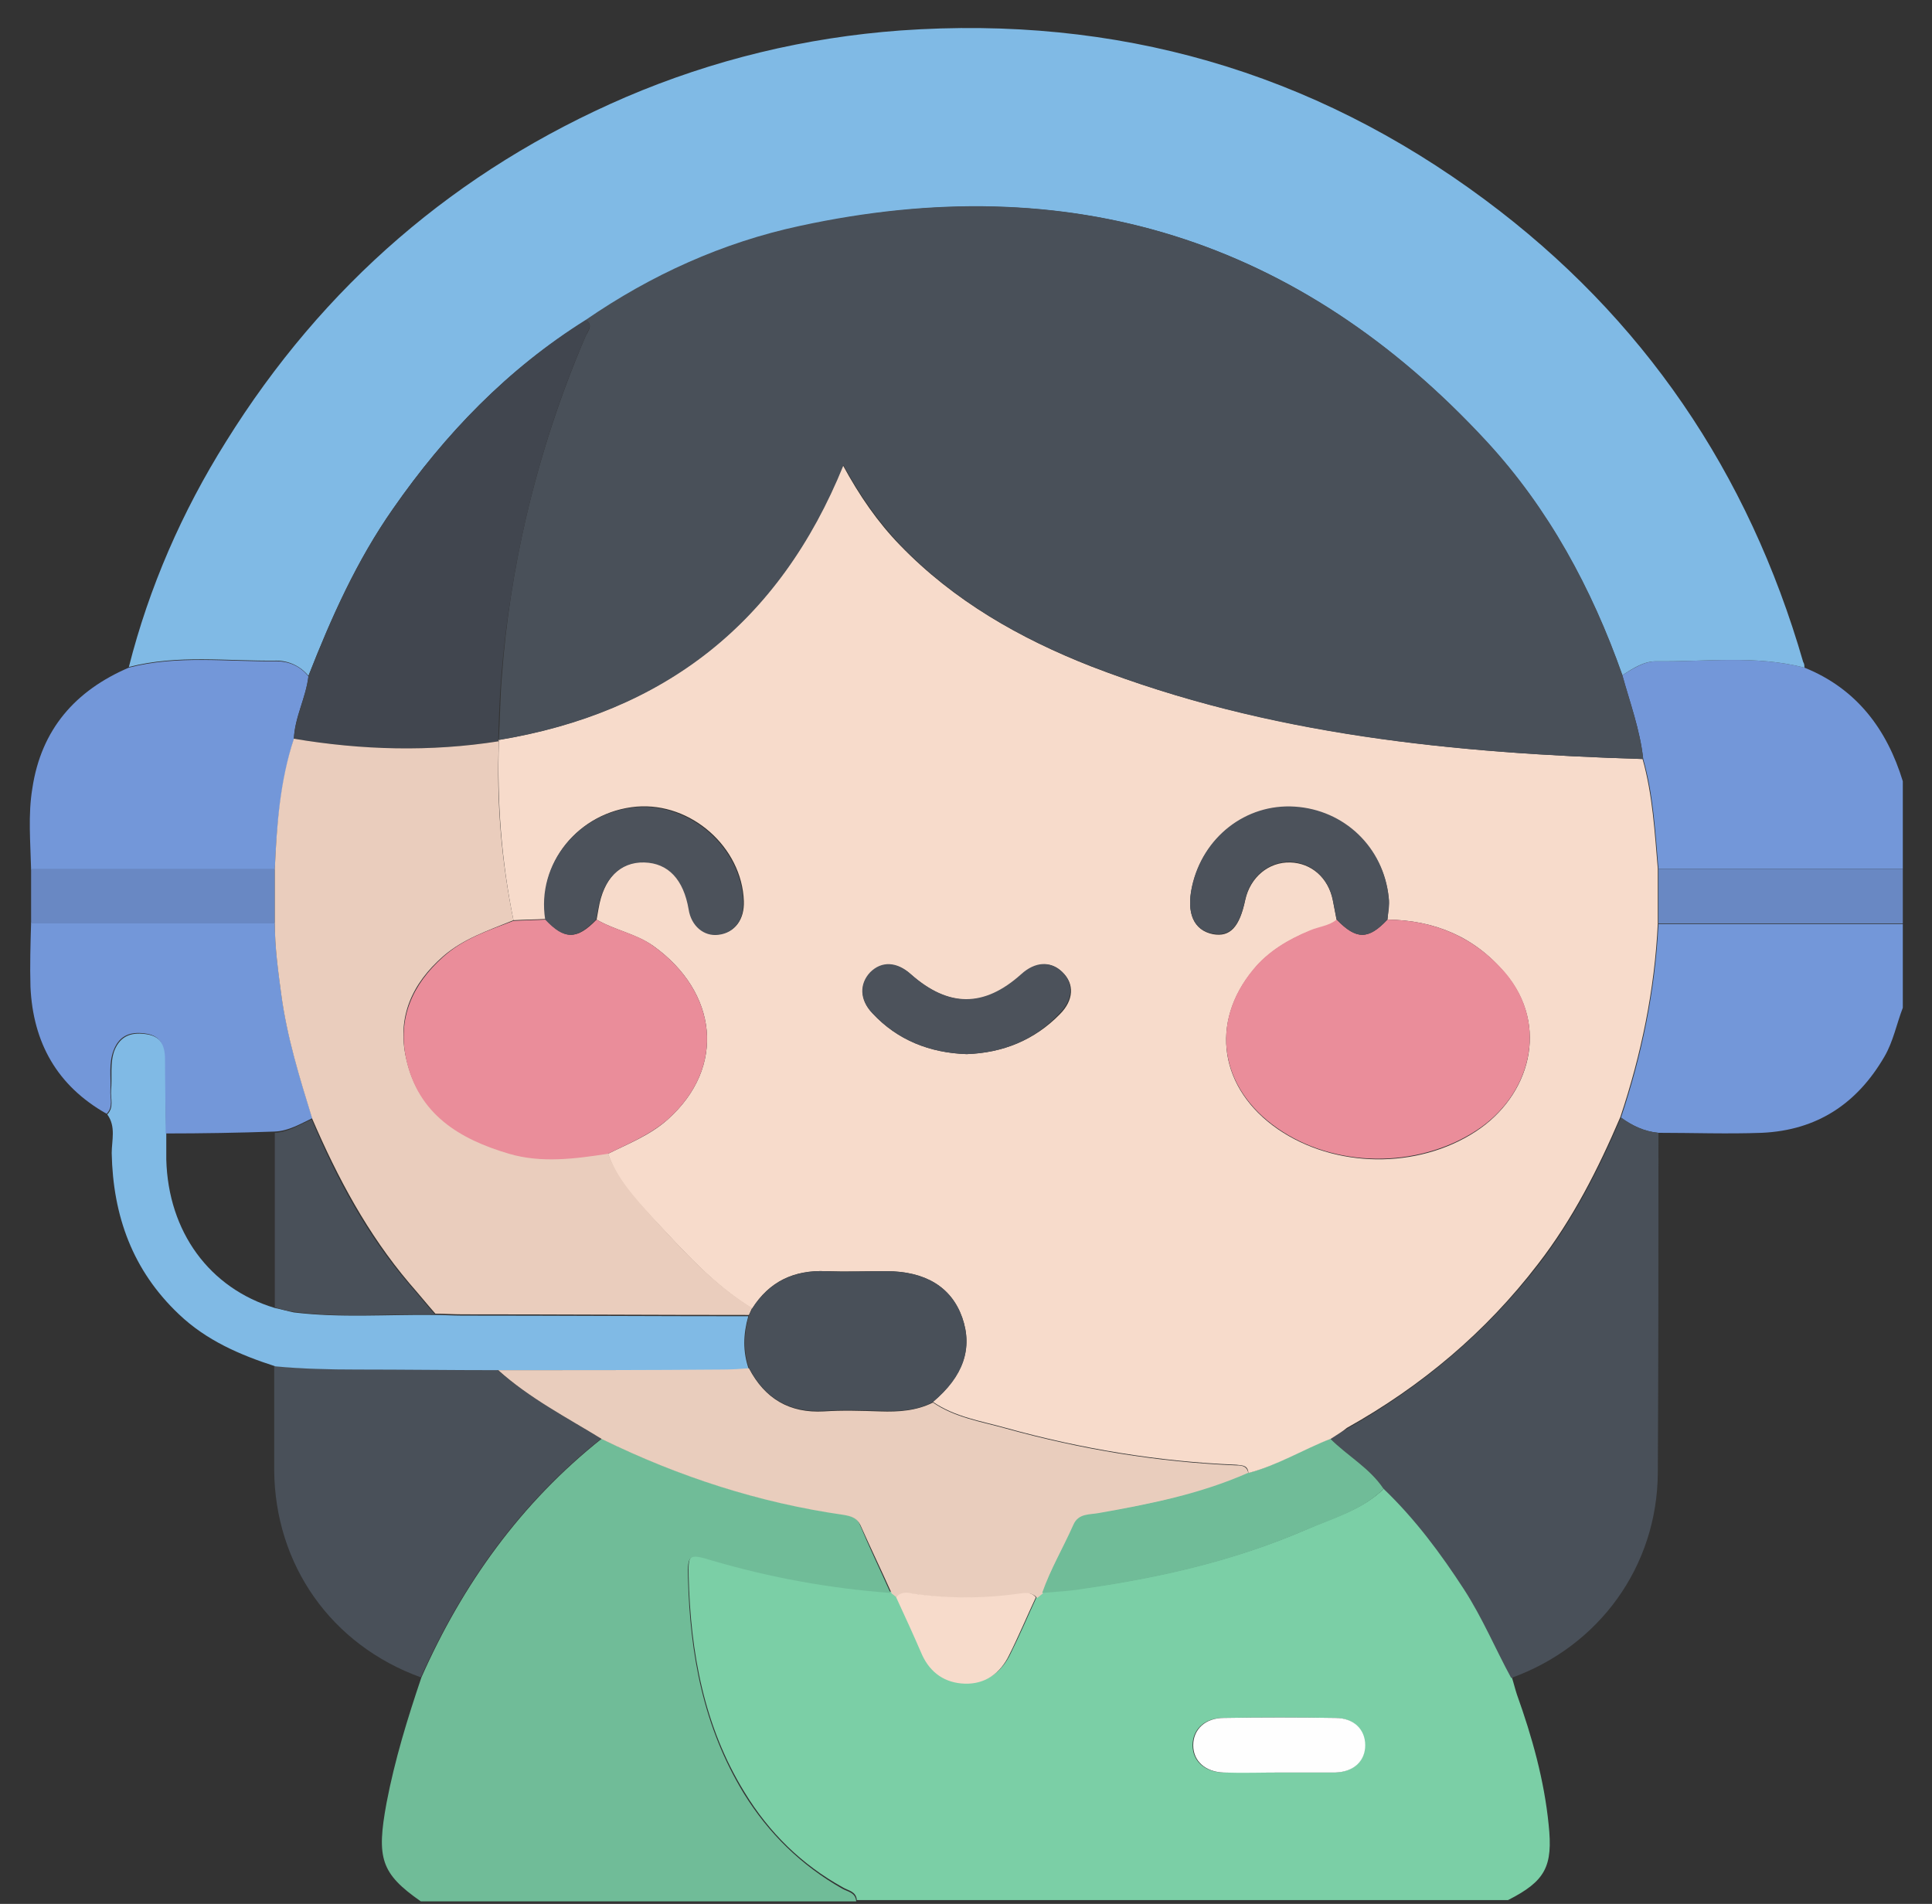
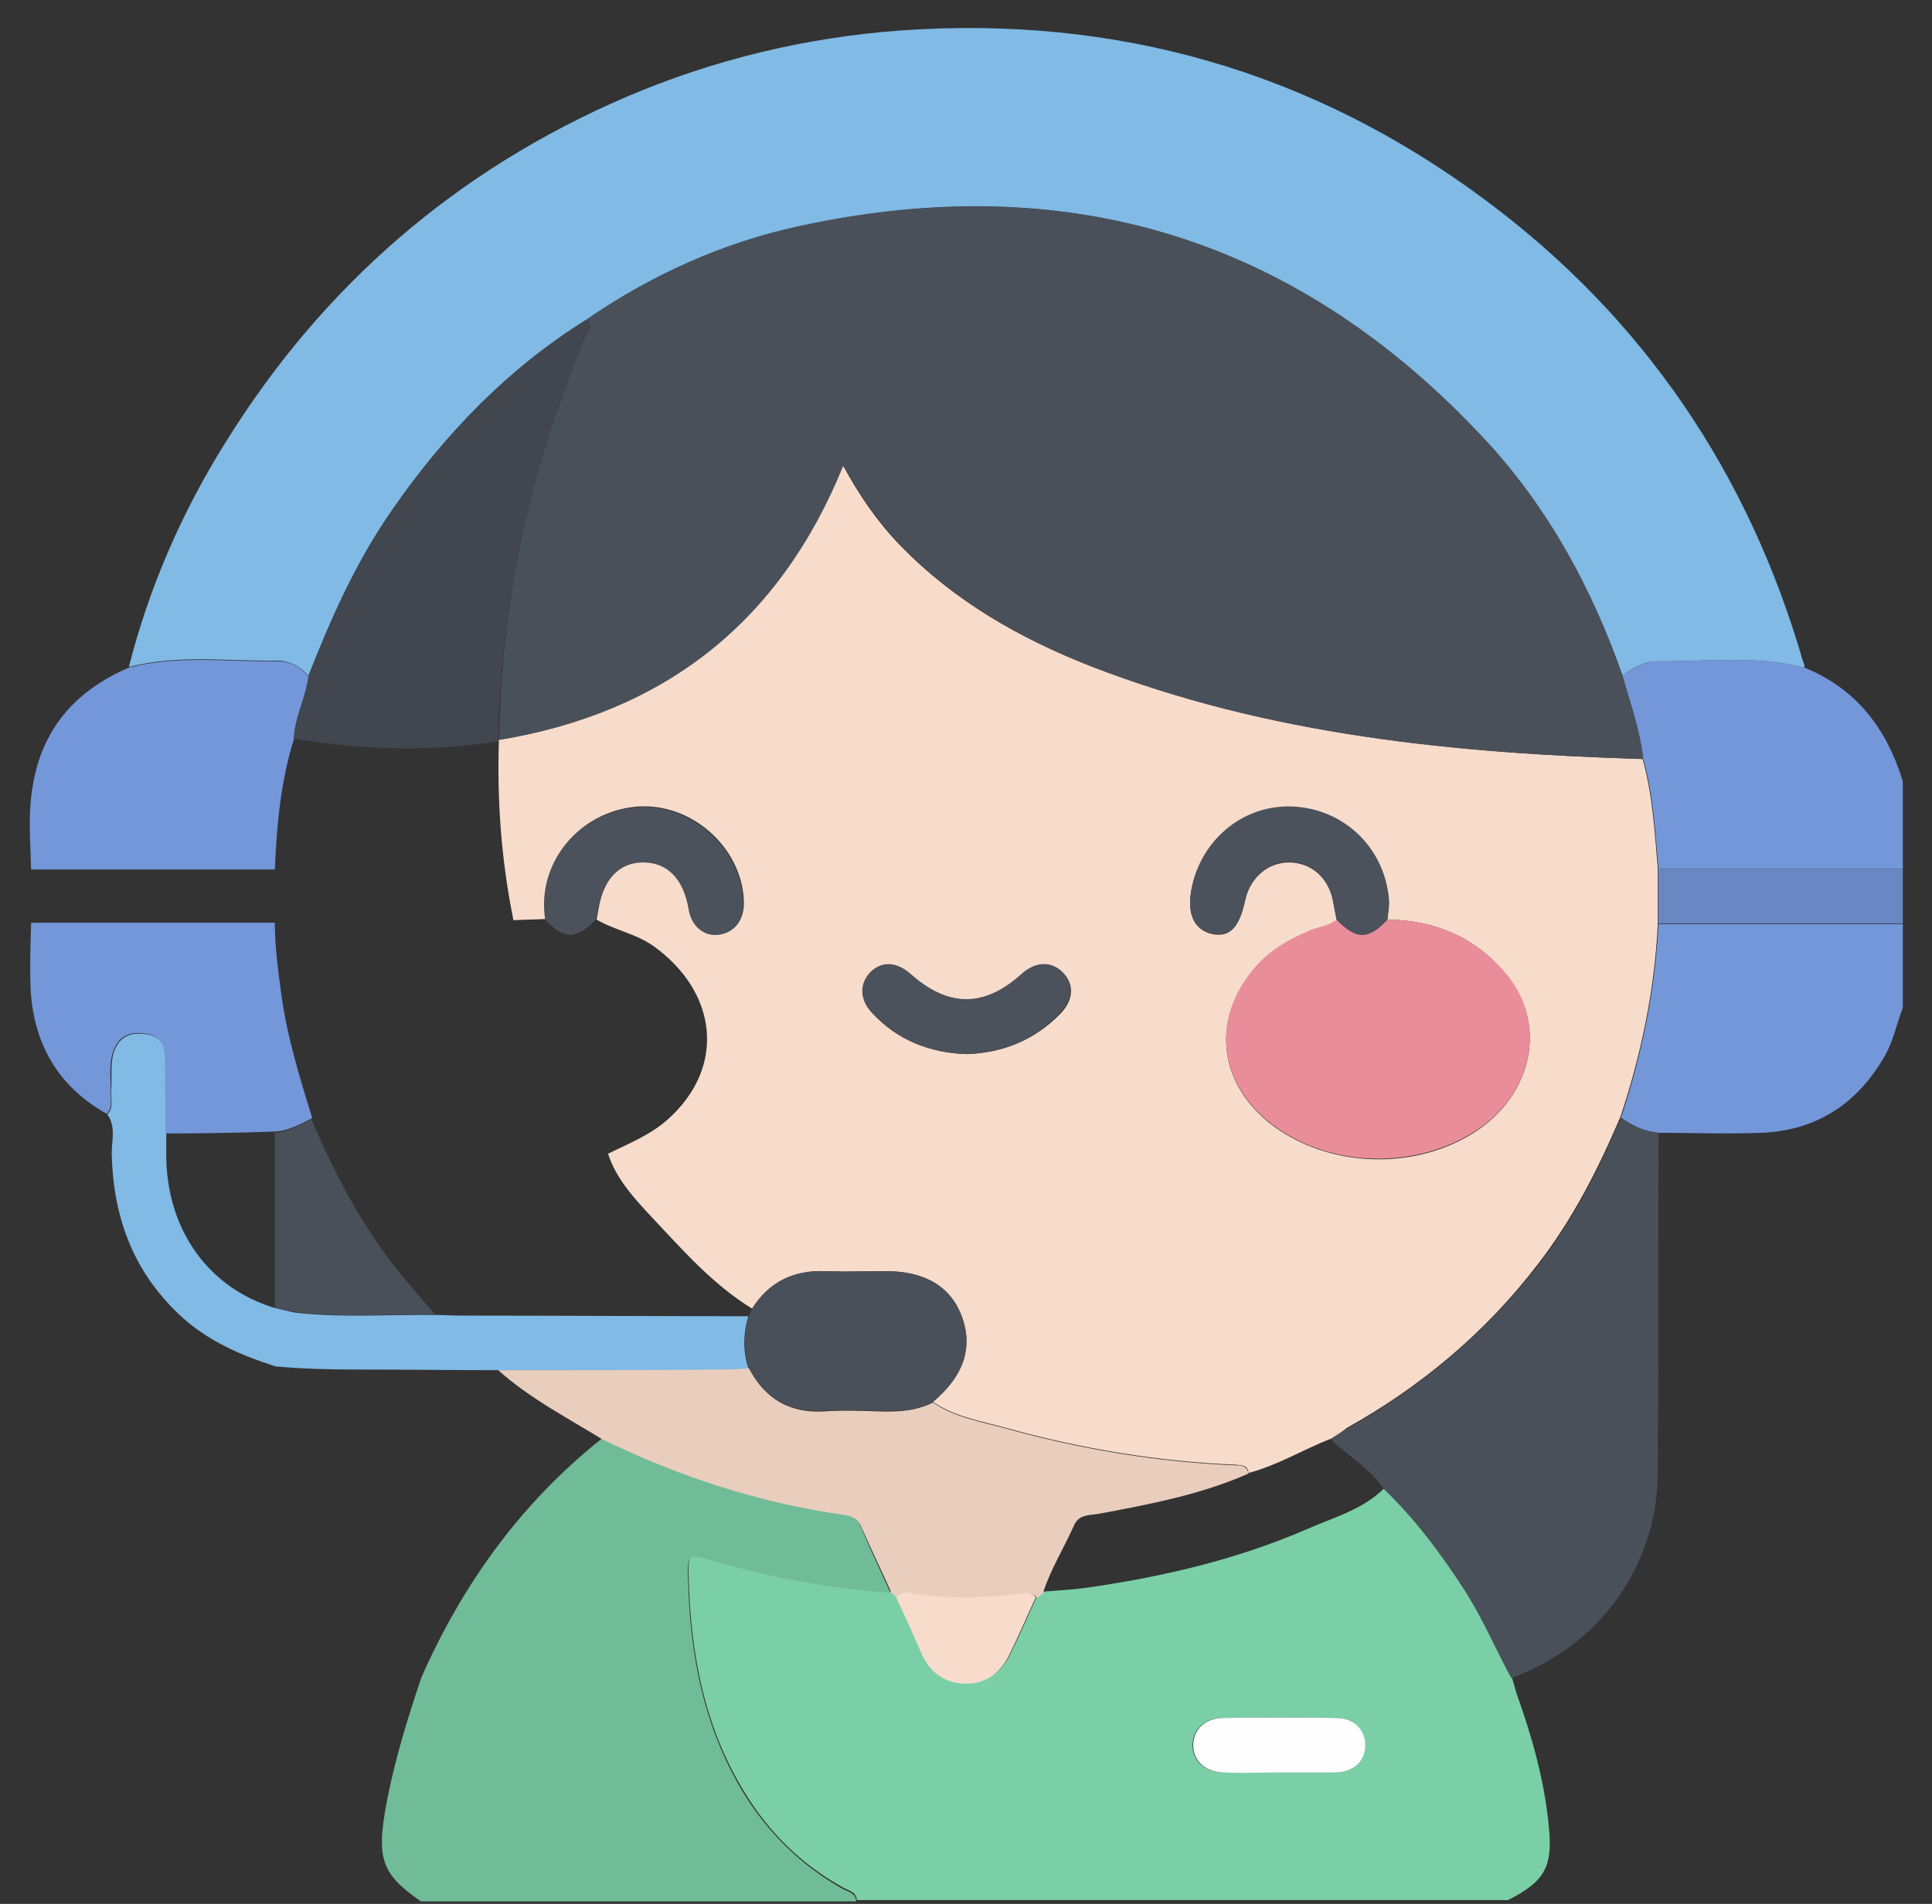
<svg xmlns="http://www.w3.org/2000/svg" version="1.1" id="Layer_1" x="0px" y="0px" width="30.44px" height="30px" viewBox="0 0 30.44 30" style="enable-background:new 0 0 30.44 30;" xml:space="preserve">
  <rect x="0" y="0" width="30.44" height="30" fill="#333333" stroke="none" />
  <g>
    <path style="fill:#7BCFA6;" d="M23.76,29.94c-3.42,0-6.84,0-10.26,0c-0.01-0.14-0.14-0.15-0.22-0.2c-0.65-0.36-1.16-0.86-1.55-1.5   c-0.64-1.04-0.85-2.2-0.88-3.4c-0.01-0.37,0.02-0.38,0.38-0.27c0.92,0.27,1.85,0.44,2.81,0.51c0.03,0.02,0.06,0.05,0.09,0.07   c0.14,0.3,0.27,0.61,0.42,0.91c0.13,0.28,0.36,0.45,0.67,0.45c0.33,0.01,0.56-0.16,0.7-0.45c0.15-0.3,0.28-0.61,0.42-0.91   c0.03-0.02,0.06-0.05,0.09-0.07c0.23-0.02,0.46-0.03,0.68-0.06c1.19-0.17,2.36-0.44,3.47-0.92c0.43-0.19,0.89-0.31,1.23-0.65   c0.49,0.47,0.9,1.01,1.27,1.59c0.29,0.44,0.49,0.93,0.74,1.39c0.03,0.09,0.05,0.18,0.08,0.27c0.24,0.67,0.43,1.35,0.5,2.05   C24.47,29.41,24.35,29.64,23.76,29.94z M20.17,27.93c0.29,0,0.58,0,0.86,0c0.29-0.01,0.48-0.18,0.47-0.43   c0-0.25-0.18-0.43-0.47-0.43c-0.59-0.01-1.17-0.01-1.76,0c-0.29,0-0.48,0.18-0.48,0.43c0,0.25,0.19,0.42,0.48,0.43   C19.58,27.93,19.88,27.93,20.17,27.93z" />
    <path style="fill:#70BC98;" d="M14.03,25.1c-0.95-0.07-1.89-0.24-2.81-0.51c-0.36-0.11-0.39-0.1-0.38,0.27   c0.03,1.2,0.24,2.35,0.88,3.4c0.39,0.63,0.9,1.13,1.55,1.5c0.09,0.05,0.21,0.06,0.22,0.2c-2.29,0-4.57,0-6.86,0   C6,29.52,5.93,29.28,6.09,28.41c0.13-0.68,0.33-1.33,0.55-1.98c0.65-1.47,1.57-2.75,2.84-3.76c1.21,0.59,2.47,1,3.8,1.19   c0.11,0.02,0.22,0.04,0.27,0.17C13.7,24.39,13.87,24.74,14.03,25.1z" />
    <path style="fill:#7397D9;" d="M29.98,15.88c-0.1,0.26-0.15,0.53-0.29,0.77c-0.43,0.74-1.06,1.16-1.93,1.2   c-0.54,0.02-1.09,0-1.63,0c-0.22-0.02-0.41-0.11-0.59-0.24c0.33-0.99,0.54-2.01,0.59-3.05c1.28,0,2.57,0,3.85,0   C29.98,15,29.98,15.44,29.98,15.88z" />
    <path style="fill:#7397D9;" d="M28.43,10.52c0.82,0.33,1.3,0.97,1.55,1.79c0,0.46,0,0.92,0,1.38c-1.28,0-2.57,0-3.85,0   c-0.05-0.58-0.08-1.17-0.24-1.73c-0.05-0.46-0.21-0.89-0.33-1.32c0.16-0.1,0.34-0.22,0.53-0.22   C26.87,10.43,27.66,10.32,28.43,10.52z" />
    <path style="fill:#6988C3;" d="M26.13,13.69c1.28,0,2.57,0,3.85,0c0,0.29,0,0.58,0,0.86c-1.28,0-2.57,0-3.85,0   C26.13,14.27,26.13,13.98,26.13,13.69z" />
    <path style="fill:#80BAE5;" d="M28.43,10.52c-0.77-0.2-1.56-0.09-2.34-0.1c-0.19,0-0.36,0.11-0.53,0.22   c-0.48-1.36-1.16-2.62-2.14-3.68c-2.95-3.2-6.58-4.32-10.82-3.39c-1.22,0.26-2.34,0.78-3.37,1.48C8,5.81,7.01,6.84,6.19,8.02   c-0.57,0.82-0.97,1.71-1.33,2.63c-0.13-0.16-0.32-0.24-0.5-0.24c-0.78,0.01-1.56-0.1-2.33,0.1c0.32-1.26,0.84-2.45,1.53-3.55   C5.09,4.5,7.19,2.68,9.86,1.53c1.38-0.59,2.83-0.94,4.33-1.05c3.4-0.24,6.48,0.64,9.21,2.67c2.49,1.85,4.15,4.3,5.01,7.28   C28.43,10.46,28.43,10.49,28.43,10.52z" />
-     <path style="fill:#495059;" d="M9.47,22.67c-1.27,1.01-2.18,2.28-2.84,3.76c-1.41-0.51-2.3-1.77-2.31-3.27c0-0.55,0-1.09,0-1.64   c0.43,0.05,0.86,0.06,1.28,0.05c0.74,0,1.49,0,2.23,0.01C8.34,22.03,8.92,22.33,9.47,22.67z" />
    <path style="fill:#7397D9;" d="M2.03,10.52c0.77-0.2,1.55-0.09,2.33-0.1c0.18,0,0.37,0.07,0.5,0.24c-0.04,0.34-0.22,0.64-0.23,0.99   c-0.21,0.67-0.27,1.36-0.3,2.05c-1.28,0-2.56,0-3.84,0c-0.01-0.43-0.05-0.86,0.02-1.28C0.65,11.49,1.19,10.88,2.03,10.52z" />
    <path style="fill:#80BAE5;" d="M7.85,21.59c-0.74,0-1.49-0.01-2.23-0.01c-0.43,0-0.86-0.01-1.28-0.05   c-0.56-0.18-1.09-0.41-1.52-0.82c-0.73-0.69-1.04-1.55-1.06-2.54c0-0.2,0.07-0.42-0.07-0.61c0.11-0.11,0.05-0.25,0.06-0.38   c0.02-0.21-0.02-0.42,0.05-0.62c0.1-0.26,0.3-0.3,0.53-0.26c0.21,0.04,0.29,0.19,0.28,0.4c0,0.39,0,0.78,0.01,1.17   c0,0.13,0,0.27,0,0.4c0.03,1.14,0.68,2.03,1.71,2.34c0.1,0.02,0.2,0.05,0.3,0.07c0.74,0.09,1.48,0.03,2.22,0.04   c0.14,0,0.29,0.01,0.43,0.01c1.5,0,3.01,0.01,4.51,0.01c-0.08,0.28-0.09,0.56,0.01,0.84c-0.13,0.01-0.27,0.02-0.4,0.02   C10.22,21.59,9.03,21.59,7.85,21.59z" />
    <path style="fill:#7397D9;" d="M2.61,17.86c0-0.39-0.01-0.78-0.01-1.17c0-0.21-0.07-0.36-0.28-0.4c-0.23-0.04-0.43,0-0.53,0.26   c-0.08,0.21-0.04,0.42-0.05,0.62c-0.01,0.13,0.05,0.27-0.06,0.38c-0.78-0.44-1.16-1.12-1.2-2c-0.01-0.34,0-0.67,0.01-1.01   c1.28,0,2.56,0,3.84,0c0,0.37,0.05,0.74,0.1,1.11c0.09,0.68,0.29,1.32,0.49,1.97c-0.19,0.09-0.37,0.2-0.59,0.21   C3.76,17.85,3.19,17.86,2.61,17.86z" />
-     <path style="fill:#6988C3;" d="M4.33,14.55c-1.28,0-2.56,0-3.84,0c0-0.29,0-0.57,0-0.86c1.28,0,2.56,0,3.84,0   C4.33,13.98,4.33,14.27,4.33,14.55z" />
    <path style="fill:#495059;" d="M25.54,17.61c0.18,0.13,0.37,0.22,0.59,0.24c0,1.79,0,3.57-0.01,5.36   c-0.01,1.47-0.92,2.73-2.31,3.23c-0.25-0.46-0.45-0.94-0.74-1.39c-0.37-0.57-0.77-1.11-1.27-1.59c-0.22-0.33-0.57-0.52-0.84-0.79   c0.09-0.05,0.18-0.11,0.27-0.16c1.17-0.66,2.18-1.51,3.01-2.58C24.79,19.22,25.19,18.43,25.54,17.61z" />
    <path style="fill:#E9CDBD;" d="M7.85,21.59c1.18,0,2.37,0,3.55-0.01c0.13,0,0.27-0.01,0.4-0.02c0.25,0.48,0.64,0.71,1.18,0.68   c0.29-0.02,0.59-0.01,0.89,0c0.29,0.01,0.57-0.01,0.83-0.14c0.35,0.24,0.76,0.3,1.15,0.41c1.19,0.33,2.4,0.53,3.63,0.58   c0.09,0,0.17,0.01,0.19,0.13c-0.75,0.33-1.54,0.48-2.34,0.63c-0.15,0.03-0.33,0-0.41,0.19c-0.16,0.36-0.37,0.69-0.49,1.07   c-0.03,0.02-0.06,0.05-0.09,0.07c-0.07-0.09-0.18-0.08-0.26-0.06c-0.56,0.08-1.12,0.08-1.68,0c-0.09-0.01-0.19-0.03-0.26,0.06   c-0.03-0.02-0.06-0.05-0.09-0.07c-0.16-0.36-0.33-0.71-0.49-1.07c-0.06-0.13-0.16-0.15-0.27-0.17c-1.33-0.19-2.59-0.6-3.8-1.19   C8.92,22.33,8.34,22.03,7.85,21.59z" />
-     <path style="fill:#70BC98;" d="M16.42,25.1c0.13-0.37,0.33-0.71,0.49-1.07c0.08-0.19,0.26-0.16,0.41-0.19   c0.8-0.14,1.59-0.3,2.34-0.63c0.46-0.12,0.86-0.38,1.3-0.54c0.27,0.27,0.62,0.46,0.84,0.79c-0.34,0.34-0.81,0.47-1.23,0.65   c-1.11,0.48-2.28,0.75-3.47,0.92C16.88,25.07,16.65,25.08,16.42,25.1z" />
    <path style="fill:#FEFEFE;" d="M20.17,27.93c-0.3,0-0.6,0.01-0.89,0c-0.29-0.01-0.48-0.18-0.48-0.43c0-0.25,0.19-0.43,0.48-0.43   c0.59-0.01,1.17-0.01,1.76,0c0.29,0,0.47,0.18,0.47,0.43c0,0.25-0.18,0.42-0.47,0.43C20.75,27.93,20.46,27.93,20.17,27.93z" />
    <path style="fill:#F7DBCB;" d="M14.12,25.17c0.07-0.09,0.17-0.08,0.26-0.06c0.56,0.08,1.12,0.08,1.68,0   c0.09-0.01,0.19-0.03,0.26,0.06c-0.14,0.3-0.27,0.61-0.42,0.91c-0.14,0.29-0.38,0.46-0.7,0.45c-0.31-0.01-0.54-0.17-0.67-0.45   C14.4,25.78,14.26,25.47,14.12,25.17z" />
    <path style="fill:#F7DBCB;" d="M20.97,22.67c-0.44,0.17-0.84,0.42-1.3,0.54c-0.01-0.12-0.09-0.12-0.19-0.13   c-1.23-0.05-2.44-0.25-3.63-0.58c-0.39-0.11-0.8-0.17-1.15-0.41c0.48-0.41,0.63-0.85,0.46-1.33c-0.17-0.48-0.58-0.73-1.2-0.73   c-0.32,0-0.63,0.01-0.95,0c-0.5-0.02-0.89,0.16-1.16,0.59c-0.62-0.38-1.09-0.92-1.58-1.44c-0.27-0.29-0.56-0.6-0.69-1   c0.32-0.16,0.66-0.29,0.94-0.54c0.93-0.83,0.78-2.01-0.22-2.73c-0.28-0.2-0.61-0.25-0.9-0.42c0.01-0.06,0.02-0.11,0.03-0.17   c0.08-0.48,0.34-0.75,0.73-0.74c0.38,0.01,0.62,0.26,0.7,0.74c0.04,0.26,0.24,0.43,0.47,0.4c0.25-0.03,0.4-0.23,0.39-0.52   c-0.03-0.85-0.83-1.56-1.69-1.49c-0.91,0.08-1.57,0.89-1.43,1.77c-0.17,0.01-0.34,0.01-0.51,0.02c-0.19-0.93-0.26-1.87-0.23-2.82   l-0.01-0.02c2.6-0.43,4.43-1.85,5.43-4.33c0.26,0.48,0.55,0.9,0.9,1.26c0.85,0.88,1.89,1.47,3.01,1.91   c2.8,1.08,5.73,1.37,8.69,1.46c0.16,0.57,0.19,1.15,0.24,1.73c0,0.29,0,0.58,0,0.86c-0.05,1.05-0.26,2.06-0.59,3.05   c-0.35,0.82-0.75,1.61-1.3,2.32c-0.82,1.07-1.83,1.92-3.01,2.58C21.15,22.56,21.06,22.61,20.97,22.67z M21.86,14.49   c0.01-0.11,0.03-0.23,0.02-0.34c-0.08-0.79-0.71-1.38-1.48-1.43c-0.77-0.05-1.45,0.48-1.62,1.26c-0.09,0.41,0.03,0.68,0.33,0.74   c0.27,0.05,0.42-0.11,0.51-0.54c0.08-0.36,0.37-0.6,0.71-0.59c0.33,0.01,0.6,0.24,0.67,0.6c0.02,0.1,0.04,0.21,0.06,0.31   c-0.12,0.11-0.28,0.12-0.42,0.17c-0.35,0.14-0.66,0.33-0.89,0.61c-0.7,0.84-0.53,1.88,0.38,2.51c0.9,0.62,2.2,0.64,3.12,0.04   c0.86-0.56,1.17-1.67,0.46-2.5C23.23,14.76,22.6,14.5,21.86,14.49z M15.23,16.61c0.57-0.02,1.07-0.22,1.47-0.63   c0.22-0.22,0.23-0.48,0.04-0.66c-0.18-0.18-0.42-0.16-0.64,0.04c-0.58,0.52-1.15,0.52-1.74,0c-0.22-0.2-0.46-0.21-0.64-0.03   c-0.18,0.18-0.17,0.43,0.03,0.64C14.14,16.39,14.65,16.59,15.23,16.61z" />
    <path style="fill:#495059;" d="M25.89,11.96c-2.96-0.09-5.9-0.37-8.69-1.46c-1.13-0.44-2.16-1.03-3.01-1.91   c-0.35-0.37-0.64-0.78-0.9-1.26c-1.01,2.49-2.83,3.9-5.43,4.33c0.02-0.34,0.02-0.69,0.05-1.03C7.97,9.8,8.1,8.97,8.29,8.15   c0.23-0.98,0.54-1.93,0.94-2.86c0.04-0.08,0.12-0.17,0-0.25c1.03-0.71,2.16-1.22,3.37-1.48c4.24-0.92,7.87,0.2,10.82,3.39   c0.98,1.06,1.66,2.32,2.14,3.68C25.68,11.07,25.84,11.5,25.89,11.96z" />
    <path style="fill:#41464F;" d="M9.23,5.04c0.12,0.08,0.03,0.17,0,0.25c-0.4,0.92-0.71,1.88-0.94,2.86C8.1,8.97,7.97,9.8,7.9,10.63   c-0.03,0.34-0.04,0.69-0.05,1.03l0.01,0.02c-1.08,0.17-2.15,0.14-3.23-0.04c0.02-0.34,0.19-0.65,0.23-0.99   c0.36-0.92,0.76-1.82,1.33-2.63C7.01,6.84,8,5.81,9.23,5.04z" />
-     <path style="fill:#EACDBD;" d="M4.63,11.64c1.07,0.18,2.15,0.21,3.23,0.04c-0.04,0.95,0.04,1.89,0.23,2.82   c-0.39,0.16-0.79,0.29-1.11,0.57c-0.49,0.43-0.73,0.96-0.58,1.61c0.19,0.86,0.85,1.26,1.62,1.49c0.51,0.15,1.04,0.08,1.56,0   c0.14,0.4,0.42,0.7,0.69,1c0.48,0.52,0.96,1.06,1.58,1.44c-0.02,0.04-0.03,0.07-0.05,0.11c-1.5,0-3.01-0.01-4.51-0.01   c-0.14,0-0.29-0.01-0.43-0.01c-0.14-0.16-0.27-0.32-0.41-0.48c-0.66-0.78-1.13-1.66-1.53-2.59c-0.2-0.65-0.4-1.29-0.49-1.97   c-0.05-0.37-0.1-0.74-0.1-1.11c0-0.29,0-0.57,0-0.86C4.36,13,4.41,12.31,4.63,11.64z" />
    <path style="fill:#495059;" d="M11.8,20.73c0.02-0.04,0.03-0.07,0.05-0.11c0.27-0.42,0.66-0.61,1.16-0.59c0.31,0.02,0.63,0,0.95,0   c0.62,0,1.03,0.25,1.2,0.73c0.17,0.49,0.02,0.93-0.46,1.33c-0.26,0.14-0.54,0.15-0.83,0.14c-0.3-0.01-0.59-0.02-0.89,0   c-0.55,0.03-0.93-0.2-1.18-0.68C11.71,21.29,11.72,21.01,11.8,20.73z" />
    <path style="fill:#495059;" d="M4.91,17.64c0.39,0.93,0.87,1.82,1.53,2.59c0.14,0.16,0.27,0.32,0.41,0.48   c-0.74-0.01-1.48,0.06-2.22-0.04c-0.1-0.01-0.2-0.04-0.3-0.07c0-0.92,0-1.84,0-2.75C4.54,17.84,4.72,17.72,4.91,17.64z" />
-     <path style="fill:#EA8D9A;" d="M9.58,18.18c-0.52,0.08-1.05,0.15-1.56,0c-0.78-0.23-1.43-0.62-1.62-1.49   c-0.14-0.65,0.1-1.18,0.58-1.61c0.32-0.29,0.72-0.42,1.11-0.57c0.17-0.01,0.34-0.01,0.51-0.02c0.3,0.32,0.49,0.32,0.8,0   c0.29,0.17,0.63,0.22,0.9,0.42c1,0.72,1.15,1.9,0.22,2.73C10.23,17.89,9.9,18.02,9.58,18.18z" />
    <path style="fill:#EA8D9A;" d="M21.86,14.49c0.74,0.01,1.36,0.27,1.85,0.83c0.71,0.83,0.4,1.95-0.46,2.5   c-0.93,0.6-2.23,0.58-3.12-0.04c-0.91-0.63-1.08-1.67-0.38-2.51c0.23-0.28,0.55-0.47,0.89-0.61c0.14-0.06,0.3-0.07,0.42-0.17   C21.37,14.81,21.56,14.81,21.86,14.49z" />
    <path style="fill:#4C525B;" d="M9.39,14.49c-0.31,0.32-0.5,0.32-0.8,0c-0.14-0.88,0.52-1.69,1.43-1.77   c0.86-0.07,1.66,0.64,1.69,1.49c0.01,0.29-0.14,0.49-0.39,0.52c-0.23,0.03-0.43-0.14-0.47-0.4c-0.08-0.47-0.32-0.73-0.7-0.74   c-0.38-0.01-0.65,0.26-0.73,0.74C9.41,14.38,9.4,14.43,9.39,14.49z" />
    <path style="fill:#4C525B;" d="M21.86,14.49c-0.3,0.32-0.49,0.32-0.8,0c-0.02-0.1-0.04-0.21-0.06-0.31   c-0.07-0.35-0.34-0.59-0.67-0.6c-0.34-0.01-0.64,0.24-0.71,0.59c-0.09,0.43-0.24,0.59-0.51,0.54c-0.3-0.05-0.42-0.32-0.33-0.74   c0.17-0.78,0.85-1.31,1.62-1.26c0.78,0.05,1.4,0.64,1.48,1.43C21.9,14.26,21.87,14.38,21.86,14.49z" />
    <path style="fill:#4C525B;" d="M15.23,16.61c-0.58-0.02-1.09-0.22-1.49-0.65c-0.2-0.21-0.2-0.46-0.03-0.64   c0.18-0.18,0.42-0.17,0.64,0.03c0.59,0.52,1.15,0.53,1.74,0c0.22-0.2,0.46-0.21,0.64-0.04c0.19,0.18,0.18,0.44-0.04,0.66   C16.3,16.39,15.8,16.59,15.23,16.61z" />
  </g>
</svg>